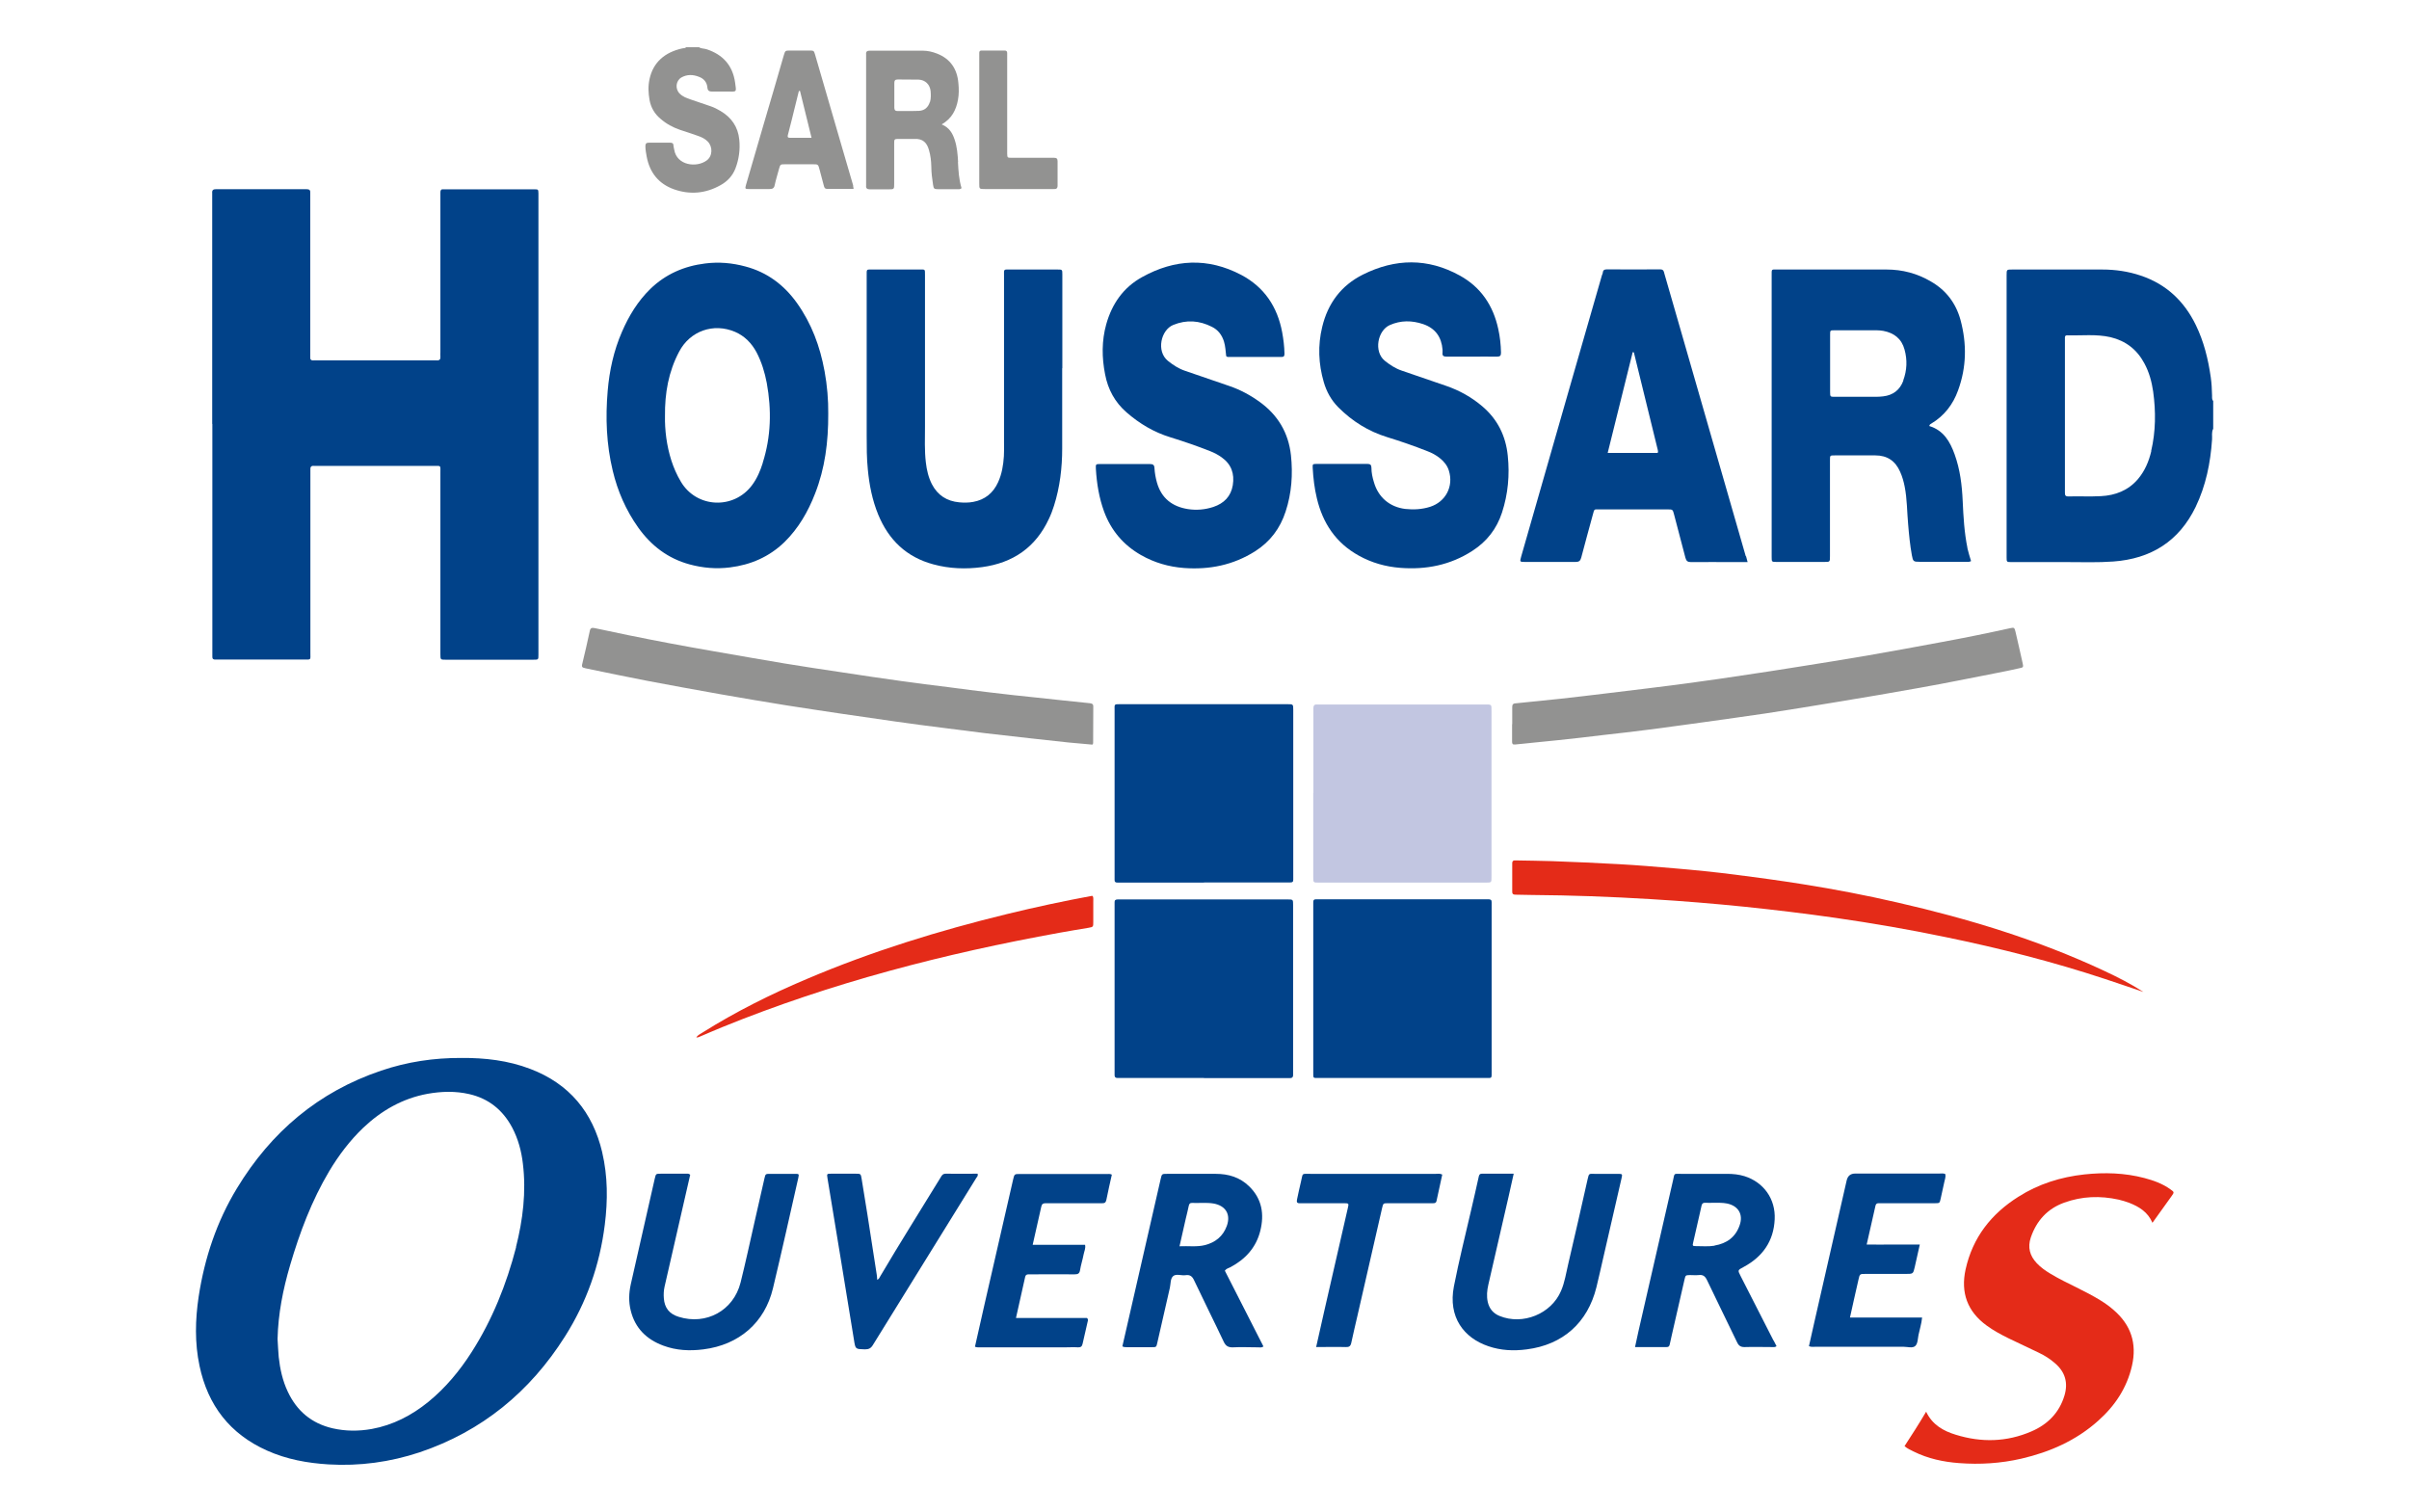
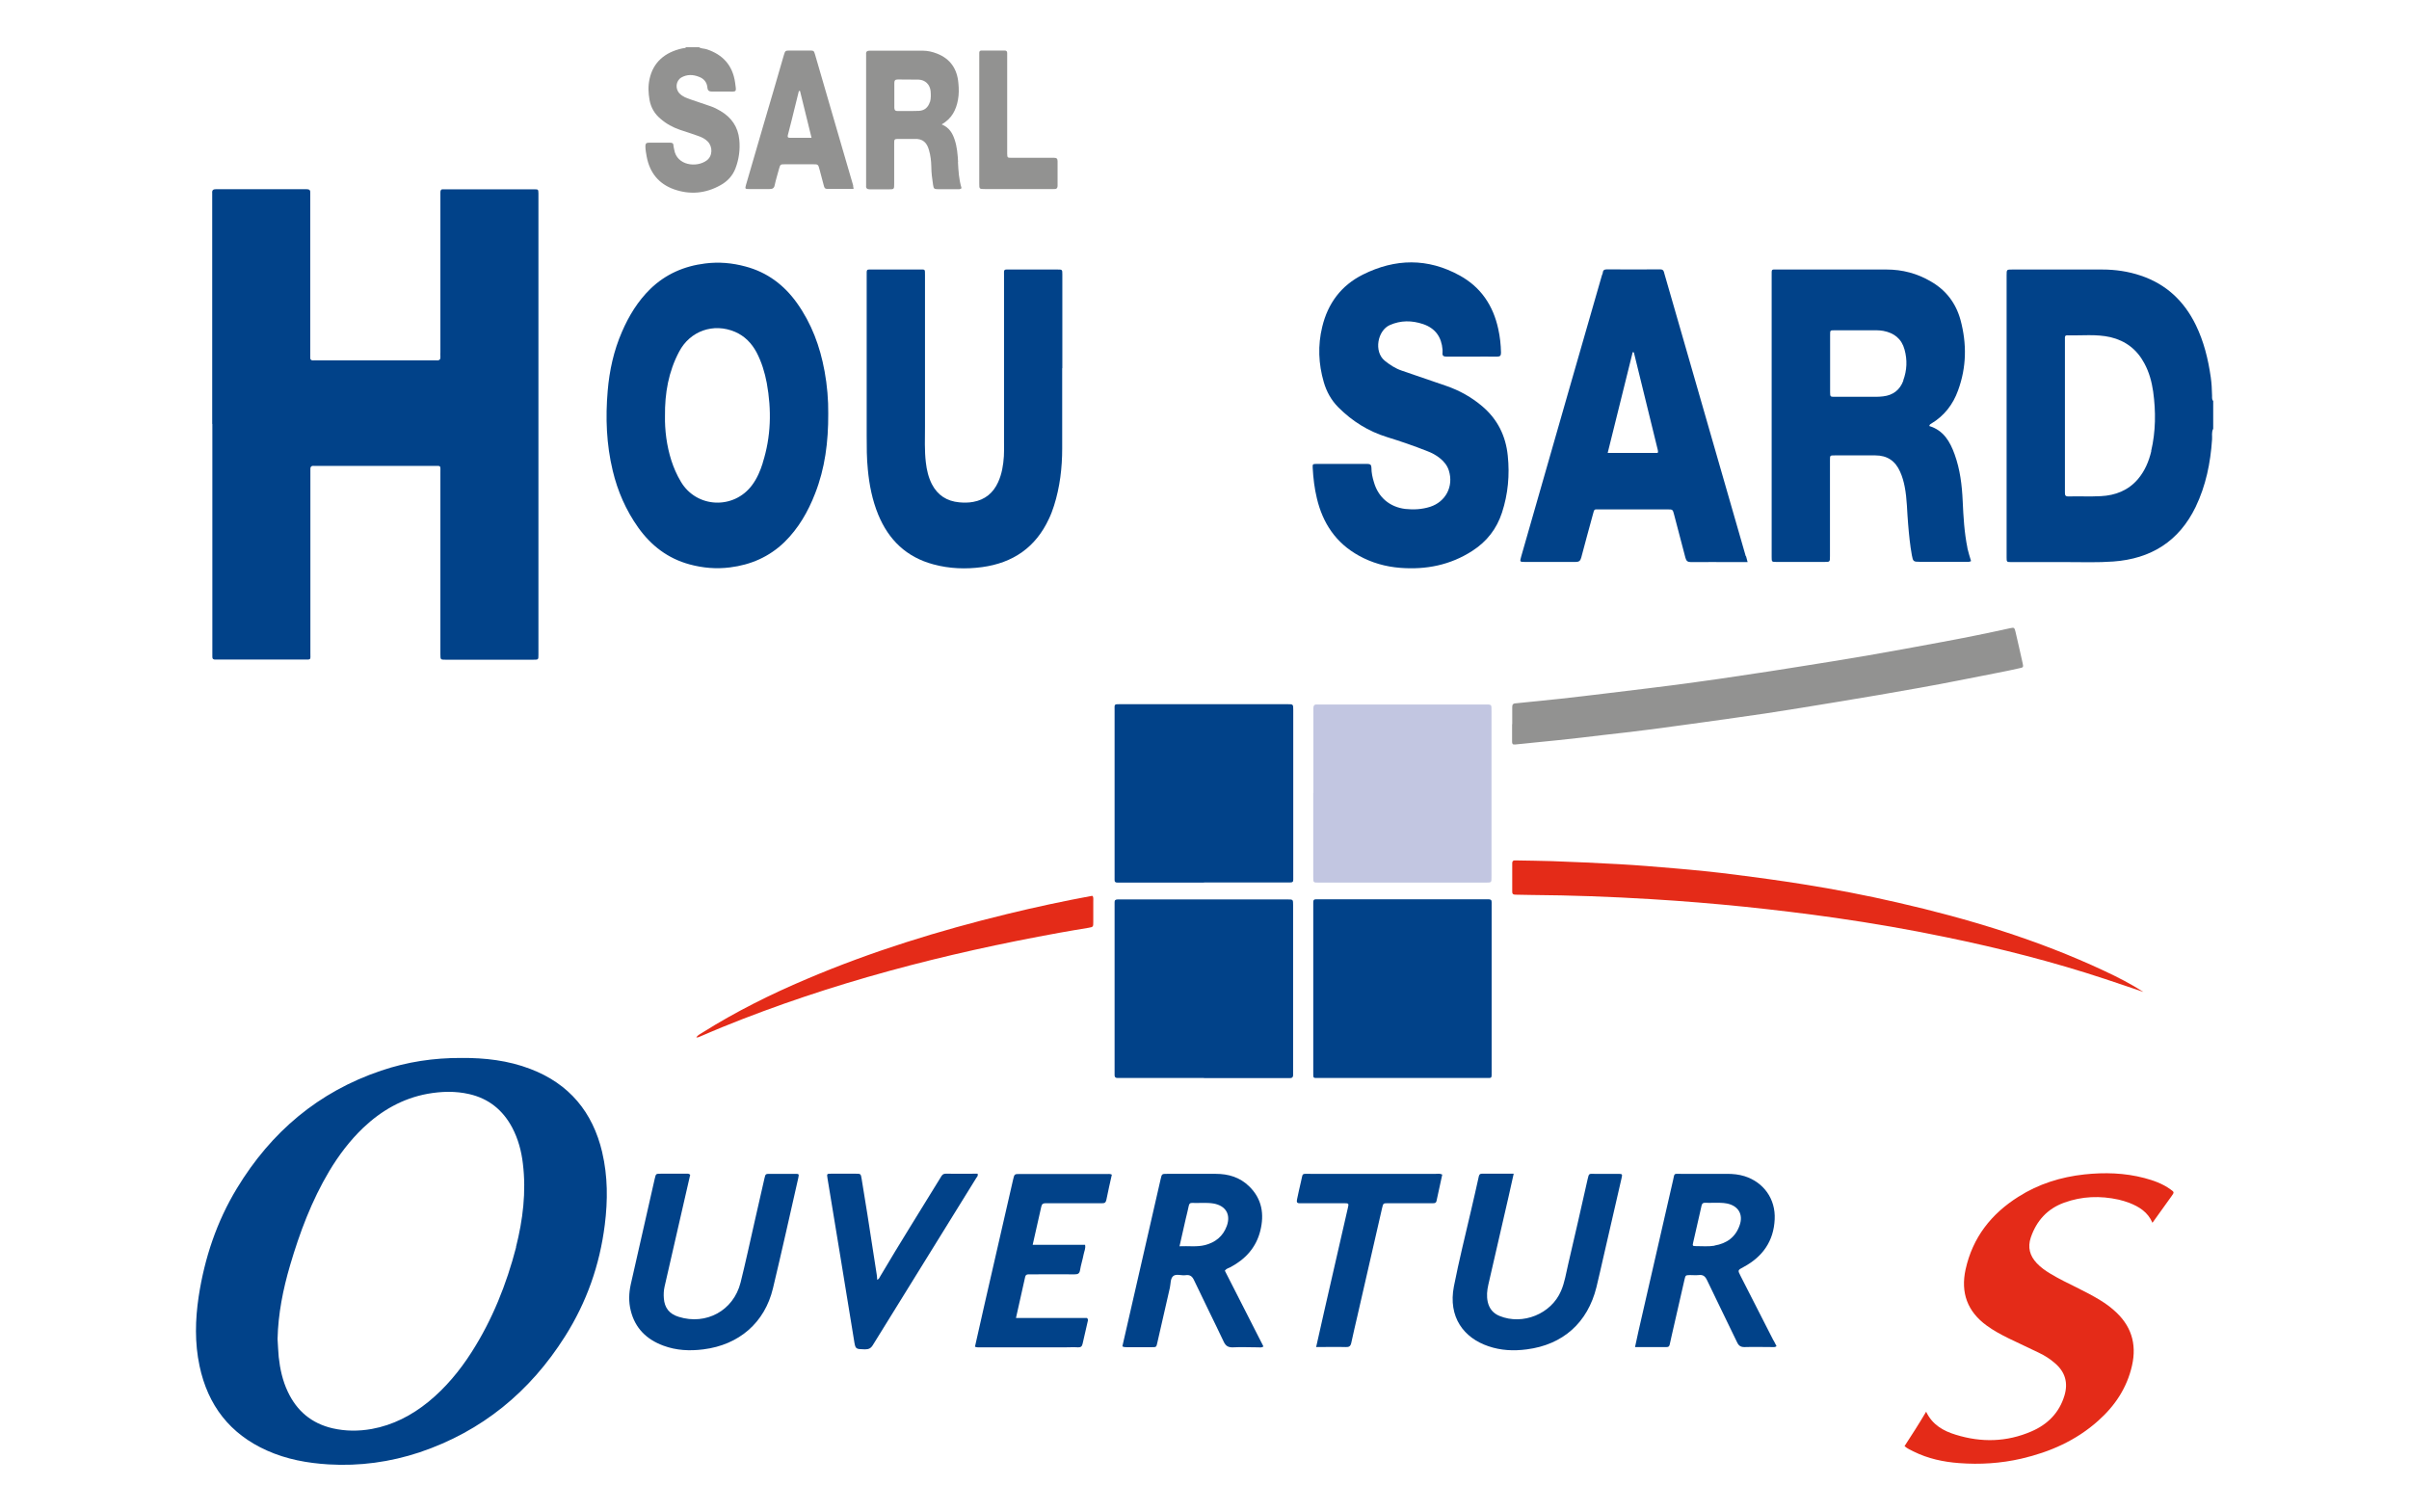
<svg xmlns="http://www.w3.org/2000/svg" id="Calque_3" data-name="Calque 3" viewBox="0 0 167.33 105">
  <defs>
    <style>
      .cls-1 {
        fill: #e42b18;
      }

      .cls-2 {
        fill: #014289;
      }

      .cls-3 {
        fill: #929291;
      }

      .cls-4 {
        fill: #c2c6e1;
      }
    </style>
  </defs>
  <path class="cls-3" d="M48.54,3.27c.16,.12,.36,.09,.54,.15,1.13,.37,1.81,1.12,1.98,2.31,.1,.71,.13,.63-.54,.63-.35,0-.7,0-1.05,0-.19,0-.31-.05-.33-.25-.03-.39-.24-.65-.6-.78-.41-.16-.82-.17-1.21,.05-.39,.23-.45,.79-.12,1.12,.21,.21,.47,.31,.74,.4,.47,.16,.94,.32,1.41,.48,.24,.08,.47,.2,.69,.33,.76,.45,1.21,1.1,1.3,1.98,.07,.69-.02,1.37-.27,2.02-.2,.51-.56,.89-1.03,1.15-1.03,.58-2.12,.68-3.23,.29-1.07-.38-1.69-1.16-1.9-2.27-.04-.24-.09-.47-.09-.72,0-.17,.05-.25,.23-.25,.5,0,1,0,1.49,0,.14,0,.23,.04,.23,.2,0,.09,.04,.18,.05,.28,.18,1.11,1.55,1.27,2.25,.76,.42-.3,.44-.95,.08-1.32-.19-.2-.44-.31-.7-.4-.4-.15-.82-.27-1.22-.41-.5-.17-.96-.42-1.36-.77-.41-.34-.66-.77-.76-1.29-.09-.5-.11-.99,0-1.48,.25-1.15,1.05-1.85,2.28-2.12,.09-.02,.19,0,.26-.08h.89Z" />
  <path class="cls-2" d="M14.74,29.45c0-5.24,0-10.48,0-15.72,0-.11,0-.22,0-.32-.02-.22,.08-.27,.28-.27,2.09,0,4.18,0,6.26,0,.22,0,.29,.07,.27,.28,0,.09,0,.19,0,.28,0,3.6,0,7.19,0,10.79,0,.09,0,.19,0,.28-.02,.19,.04,.28,.25,.26,.08,0,.16,0,.24,0,2.69,0,5.39,0,8.08,0,.07,0,.14,0,.2,0,.22,.02,.29-.08,.27-.28-.01-.09,0-.19,0-.28,0-3.61,0-7.22,0-10.83,0-.09,0-.19,0-.28,0-.15,.05-.23,.21-.21,.03,0,.05,0,.08,0,2.07,0,4.15,0,6.22,0,.29,0,.29,0,.3,.28,0,.07,0,.13,0,.2,0,10.57,0,21.15,0,31.72,0,.04,0,.08,0,.12,0,.35,0,.35-.35,.35-2.03,0-4.07,0-6.1,0-.35,0-.36,0-.36-.39,0-4.19,0-8.38,0-12.57,0-.57,.07-.5-.48-.5-2.69,0-5.39,0-8.08,0-.07,0-.14,0-.2,0-.22-.03-.29,.08-.27,.28,0,.09,0,.19,0,.28,0,4.15,0,8.3,0,12.44,0,.49,.07,.45-.45,.45-1.97,0-3.93,0-5.9,0-.08,0-.16,0-.24,0-.15,.01-.23-.05-.22-.21,0-.11,0-.22,0-.32,0-5.28,0-10.56,0-15.84Z" />
  <path class="cls-2" d="M102.21,24.77c-.58,0-1.16,0-1.74,0-.21,0-.3-.07-.27-.28,0-.07,0-.13,0-.2-.07-.88-.5-1.49-1.35-1.78-.78-.26-1.55-.27-2.32,.07-.84,.38-1.12,1.83-.35,2.47,.36,.29,.74,.54,1.18,.69,1.03,.35,2.06,.7,3.09,1.06,.93,.32,1.77,.79,2.51,1.42,1.06,.9,1.63,2.05,1.77,3.43,.14,1.34,.02,2.66-.4,3.95-.37,1.13-1.05,2.01-2.06,2.66-1.53,.99-3.22,1.32-5.01,1.18-1.02-.08-1.98-.35-2.88-.85-1.59-.88-2.5-2.25-2.91-3.98-.17-.7-.25-1.4-.29-2.12-.01-.26,0-.26,.27-.27,1.17,0,2.34,0,3.52,0,.21,0,.29,.07,.29,.27,0,.34,.07,.67,.17,.99,.3,1.06,1.1,1.74,2.19,1.87,.58,.06,1.15,.03,1.72-.15,1.08-.35,1.64-1.42,1.3-2.51-.11-.36-.34-.64-.63-.87-.26-.21-.56-.37-.88-.49-.91-.36-1.84-.68-2.78-.97-1.3-.4-2.42-1.1-3.38-2.06-.5-.5-.83-1.1-1.02-1.76-.37-1.27-.42-2.55-.11-3.83,.39-1.63,1.31-2.88,2.83-3.64,2.25-1.12,4.5-1.16,6.73,.07,1.47,.81,2.32,2.09,2.67,3.71,.12,.54,.18,1.09,.19,1.64,0,.2-.05,.28-.27,.28-.59-.01-1.19,0-1.78,0Z" />
-   <path class="cls-2" d="M85.17,24.72c-.04-.33-.05-.66-.15-.99-.14-.46-.41-.82-.84-1.03-.87-.44-1.76-.51-2.69-.13-.85,.35-1.19,1.82-.37,2.49,.36,.29,.74,.54,1.18,.69,1.03,.35,2.06,.7,3.09,1.06,.76,.26,1.45,.63,2.1,1.1,1.28,.92,2.01,2.16,2.18,3.71,.14,1.32,.05,2.64-.37,3.91-.38,1.17-1.07,2.09-2.12,2.76-1.52,.96-3.17,1.29-4.94,1.16-1.06-.08-2.06-.37-2.99-.9-1.22-.7-2.07-1.7-2.56-3.02-.35-.96-.51-1.95-.57-2.96-.02-.34,0-.34,.31-.34,1.15,0,2.29,0,3.44,0,.22,0,.31,.06,.32,.29,.02,.33,.08,.67,.17,.99,.31,1.1,1.07,1.68,2.16,1.85,.59,.09,1.18,.04,1.76-.15,.74-.25,1.22-.73,1.35-1.51,.13-.8-.1-1.46-.78-1.94-.24-.17-.5-.31-.78-.42-.91-.36-1.84-.68-2.78-.97-1.14-.35-2.13-.94-3.03-1.72-.82-.71-1.3-1.6-1.5-2.65-.23-1.17-.24-2.33,.08-3.48,.4-1.42,1.19-2.56,2.5-3.28,2.26-1.25,4.56-1.36,6.87-.15,1.61,.85,2.52,2.22,2.85,3.99,.09,.49,.15,.98,.16,1.48,0,.14-.02,.23-.19,.23-1.25,0-2.51,0-3.76,0-.02,0-.05-.02-.08-.04Z" />
  <path class="cls-2" d="M73.78,25.57c0,1.86,0,3.72,0,5.58,0,1.35-.16,2.69-.57,3.98-.1,.31-.21,.61-.35,.9-.92,1.99-2.5,3.07-4.65,3.36-1.13,.15-2.26,.11-3.37-.19-1.87-.5-3.11-1.69-3.84-3.46-.41-1-.62-2.06-.72-3.13-.08-.78-.08-1.56-.08-2.34,0-3.7,0-7.41,0-11.11,0-.49-.04-.44,.43-.44,1.08,0,2.16,0,3.23,0,.41,0,.39-.05,.39,.39,0,3.5,0,7,0,10.51,0,.83-.04,1.67,.06,2.5,.06,.52,.18,1.04,.42,1.51,.4,.77,1.04,1.18,1.9,1.26,.32,.03,.65,.03,.97-.03,.82-.15,1.39-.62,1.73-1.37,.26-.57,.36-1.18,.4-1.8,.02-.3,.01-.59,.01-.89,0-3.87,0-7.73,0-11.6,0-.54-.06-.48,.47-.48,1.08,0,2.16,0,3.23,0,.35,0,.35,0,.35,.35,0,2.17,0,4.34,0,6.51h0Z" />
  <path class="cls-2" d="M83.63,74.87c-1.91,0-3.82,0-5.74,0-.09,0-.19,0-.28,0-.14,0-.19-.07-.19-.2,0-.07,0-.13,0-.2,0-3.86,0-7.73,0-11.59,0-.07,0-.13,0-.2-.01-.16,.07-.21,.22-.21,.09,0,.19,0,.28,0,3.81,0,7.62,0,11.43,0,.03,0,.05,0,.08,0,.39,0,.39,0,.39,.4,0,3.68,0,7.35,0,11.03,0,.24,0,.49,0,.73,.01,.2-.08,.26-.26,.25-.11,0-.22,0-.32,0-1.87,0-3.74,0-5.62,0Z" />
  <path class="cls-2" d="M83.63,61.3c-1.91,0-3.82,0-5.74,0-.09,0-.19,0-.28,0-.13,0-.2-.05-.19-.19,0-.08,0-.16,0-.24,0-3.84,0-7.67,0-11.51,0-.48-.06-.45,.46-.45,3.82,0,7.65,0,11.47,0,.03,0,.05,0,.08,0,.39,0,.4,0,.4,.39,0,3.86,0,7.73,0,11.59,0,.07,0,.13,0,.2,.01,.16-.07,.21-.22,.2-.09,0-.19,0-.28,0-1.9,0-3.8,0-5.7,0Z" />
  <path class="cls-2" d="M97.45,62.46c1.89,0,3.77,0,5.66,0,.09,0,.19,0,.28,0,.15,0,.23,.05,.22,.21,0,.08,0,.16,0,.24,0,3.83,0,7.65,0,11.48,0,.55,.05,.48-.47,.48-3.83,0-7.65,0-11.48,0-.48,0-.44,.06-.44-.43,0-3.85,0-7.7,0-11.56,0-.07,0-.14,0-.2-.01-.15,.05-.23,.21-.22,.09,0,.19,0,.28,0,1.91,0,3.83,0,5.74,0Z" />
  <path class="cls-4" d="M91.23,55.08c0-1.87,0-3.74,0-5.62,0-.09,0-.19,0-.28,0-.16,.06-.26,.23-.25,.09,0,.19,0,.28,0,3.79,0,7.57,0,11.36,0,.54,0,.5-.03,.5,.51,0,3.78,0,7.57,0,11.35,0,.55,.04,.51-.5,.51-3.79,0-7.57,0-11.36,0-.05,0-.11,0-.16,0-.35,0-.36,0-.36-.36,0-1.95,0-3.91,0-5.86Z" />
  <path class="cls-1" d="M132.29,100.44c.51-.78,1.01-1.56,1.5-2.39,.43,.91,1.2,1.34,2.06,1.6,1.77,.55,3.54,.51,5.25-.23,1.12-.48,1.94-1.29,2.3-2.5,.26-.88,.05-1.62-.64-2.22-.35-.31-.73-.55-1.15-.75-.69-.34-1.39-.65-2.08-.99-.53-.26-1.05-.54-1.53-.89-1.35-.98-1.82-2.29-1.47-3.9,.49-2.22,1.78-3.86,3.67-5.05,1.4-.89,2.94-1.37,4.58-1.55,1.4-.15,2.8-.11,4.17,.25,.64,.17,1.26,.39,1.8,.78,.29,.2,.28,.21,.08,.49-.43,.6-.86,1.2-1.32,1.84-.32-.75-.93-1.12-1.62-1.39-.24-.09-.48-.16-.73-.22-1.28-.28-2.54-.24-3.78,.21-1.16,.42-1.92,1.25-2.32,2.42-.23,.68-.07,1.27,.41,1.78,.28,.3,.61,.53,.96,.74,.58,.35,1.18,.64,1.79,.94,.58,.29,1.15,.58,1.7,.92,.32,.2,.63,.42,.91,.67,1.19,1.03,1.61,2.31,1.26,3.85-.35,1.54-1.18,2.79-2.35,3.83-1.53,1.37-3.35,2.17-5.33,2.63-1.43,.33-2.88,.42-4.33,.31-1.09-.08-2.16-.31-3.15-.8-.22-.11-.44-.2-.64-.38Z" />
-   <path class="cls-3" d="M75.89,51.72c-.55-.05-1.11-.1-1.67-.15-.88-.09-1.76-.19-2.65-.29-1.03-.12-2.06-.23-3.09-.35-.97-.12-1.95-.25-2.92-.37-1.11-.14-2.21-.28-3.32-.44-1.22-.17-2.45-.35-3.67-.53-1.32-.2-2.63-.39-3.95-.6-1.53-.25-3.05-.5-4.57-.77-1.69-.3-3.39-.61-5.08-.93-1.4-.27-2.79-.56-4.19-.85-.07-.01-.13-.03-.2-.05-.13-.02-.18-.08-.15-.22,.19-.78,.37-1.57,.54-2.36,.05-.24,.19-.21,.36-.18,.78,.16,1.55,.33,2.33,.49,1.96,.4,3.93,.77,5.9,1.11,1.64,.28,3.28,.58,4.93,.85,1.31,.22,2.63,.41,3.95,.61,1.38,.21,2.76,.42,4.15,.61,1.1,.16,2.21,.29,3.32,.43,.97,.13,1.95,.26,2.92,.37,1.05,.13,2.11,.24,3.17,.35,1.23,.13,2.46,.27,3.69,.39,.16,.02,.25,.05,.25,.23,0,.85,0,1.7-.01,2.55,0,.02-.02,.05-.05,.1Z" />
  <path class="cls-3" d="M105.04,50.3c0-.39,0-.78,0-1.17,0-.17,.03-.27,.24-.28,1.04-.1,2.09-.21,3.13-.32,1.06-.12,2.11-.24,3.16-.37,.93-.11,1.87-.23,2.8-.34,1.13-.14,2.27-.28,3.4-.44,1.07-.14,2.13-.3,3.19-.46,1.34-.2,2.69-.4,4.03-.62,1.55-.25,3.11-.49,4.66-.76,1.7-.29,3.39-.61,5.08-.92,1.64-.3,3.27-.63,4.9-.99,.27-.06,.29-.04,.36,.22,.18,.75,.34,1.49,.51,2.24,.05,.24,.04,.27-.22,.32-.53,.12-1.05,.23-1.58,.33-1.78,.35-3.56,.71-5.35,1.03-1.94,.35-3.89,.68-5.84,1-1.62,.27-3.24,.53-4.86,.78-1.41,.21-2.82,.4-4.23,.6-1.33,.18-2.66,.37-4,.54-.99,.13-1.98,.24-2.96,.35-1.08,.13-2.16,.26-3.25,.37-.99,.11-1.98,.19-2.97,.3-.18,.02-.21-.06-.21-.2,0-.4,0-.81,0-1.21Z" />
  <path class="cls-1" d="M148.86,68.89c-.88-.3-1.75-.6-2.63-.89-3.63-1.2-7.33-2.14-11.07-2.91-2.54-.53-5.1-.97-7.67-1.34-2.09-.3-4.19-.55-6.29-.77-2.17-.22-4.34-.4-6.52-.53-2.77-.17-5.54-.27-8.32-.29-.36,0-.73-.02-1.09-.02-.17,0-.24-.06-.23-.23,0-.65,0-1.29,0-1.94,0-.19,.09-.22,.25-.21,.83,.02,1.67,.02,2.51,.05,1.55,.06,3.1,.12,4.64,.21,1.29,.07,2.58,.18,3.87,.29,1.41,.12,2.81,.26,4.22,.44,1.56,.2,3.12,.41,4.68,.66,2.21,.35,4.4,.77,6.57,1.27,4.95,1.13,9.79,2.6,14.4,4.76,.92,.43,1.84,.9,2.69,1.45Z" />
  <path class="cls-2" d="M105.14,81.53c-.13,.57-.24,1.09-.36,1.61-.47,2.03-.94,4.06-1.4,6.09-.09,.4-.13,.79-.04,1.2,.11,.47,.38,.79,.82,.97,1.61,.66,3.59-.14,4.27-1.74,.26-.6,.35-1.24,.5-1.87,.46-1.97,.91-3.93,1.35-5.9,.09-.42,.11-.36,.48-.36,.54,0,1.08,0,1.62,0,.32,0,.32,.01,.25,.32-.41,1.78-.82,3.57-1.23,5.35-.17,.73-.33,1.47-.51,2.2-.61,2.47-2.33,4-4.84,4.32-.91,.12-1.8,.08-2.67-.22-1.69-.57-2.81-2.01-2.39-4.16,.35-1.78,.79-3.54,1.2-5.31,.17-.75,.35-1.49,.51-2.24,.03-.13,.04-.27,.23-.27,.72,0,1.45,0,2.21,0Z" />
  <path class="cls-2" d="M47.94,81.6c-.14,.6-.28,1.21-.42,1.83-.45,1.98-.9,3.96-1.36,5.94-.06,.27-.07,.53-.05,.8,.05,.67,.38,1.09,1.03,1.29,1.91,.6,3.81-.43,4.3-2.38,.35-1.4,.65-2.8,.97-4.21,.23-1.01,.46-2.02,.69-3.03,.07-.31,.08-.31,.4-.31,.57,0,1.13,0,1.7,0,.3,0,.31,0,.25,.28-.58,2.56-1.15,5.12-1.76,7.67-.57,2.39-2.36,3.93-4.83,4.24-.95,.12-1.88,.08-2.79-.26-1.16-.43-1.96-1.21-2.26-2.44-.15-.6-.13-1.2,0-1.8,.55-2.45,1.11-4.91,1.67-7.36,.08-.34,.08-.34,.42-.34,.58,0,1.16,0,1.74,0,.09,0,.19-.03,.3,.07Z" />
  <path class="cls-2" d="M77.23,81.58c-.13,.6-.27,1.17-.38,1.75-.04,.18-.11,.25-.29,.24-.54,0-1.08,0-1.62,0-.77,0-1.54,0-2.3,0-.17,0-.27,.04-.31,.23-.19,.87-.39,1.73-.6,2.66,.43,0,.82,0,1.22,0,.4,0,.81,0,1.21,0h1.21c.05,.25-.06,.45-.1,.66-.07,.37-.19,.73-.25,1.1-.04,.24-.15,.29-.38,.29-.97-.01-1.94,0-2.91,0-.09,0-.19,0-.28,0-.13,0-.21,.04-.24,.17-.21,.94-.42,1.88-.64,2.86h4.93c.1,.09,.07,.17,.05,.25-.11,.51-.24,1.02-.35,1.53-.04,.19-.12,.27-.32,.26-.3-.02-.59,0-.89,0-1.94,0-3.88,0-5.82,0-.15,0-.29,.02-.45-.04,.22-.96,.43-1.92,.65-2.88,.66-2.91,1.33-5.82,2-8.73,.09-.38,.09-.39,.46-.39,2.02,0,4.04,0,6.06,0,.11,0,.22-.02,.35,.05Z" />
-   <path class="cls-2" d="M135.12,81.56c.05,.19-.04,.37-.07,.55-.08,.38-.16,.76-.25,1.14-.07,.31-.07,.32-.39,.32-1.21,0-2.42,0-3.64,0-.09,0-.19,0-.28,0-.13,0-.19,.05-.22,.18-.2,.88-.4,1.75-.61,2.69,.64,.01,1.23,0,1.83,0,.6,0,1.21,0,1.86,0-.12,.55-.24,1.05-.35,1.56-.11,.48-.11,.48-.63,.48-.93,0-1.86,0-2.79,0-.4,0-.4,0-.49,.4-.2,.86-.39,1.73-.59,2.63h5.01c-.04,.43-.17,.82-.25,1.21-.05,.26-.05,.6-.22,.76-.19,.18-.54,.06-.82,.06-2.03,0-4.07,0-6.1,0-.15,0-.3,.03-.47-.04,.12-.52,.23-1.04,.35-1.56,.76-3.32,1.51-6.63,2.27-9.95q.11-.48,.59-.48c1.94,0,3.88,0,5.82,0,.15,0,.3-.03,.44,.03Z" />
  <path class="cls-2" d="M60.93,88.89c.14-.06,.16-.16,.21-.24,1.36-2.31,2.79-4.57,4.19-6.86,.08-.14,.15-.27,.36-.27,.74,.01,1.48,0,2.21,0,.06,.14-.04,.22-.09,.3-2.39,3.87-4.79,7.73-7.18,11.6-.14,.23-.29,.3-.55,.3-.66-.02-.66,0-.76-.64-.61-3.74-1.22-7.49-1.84-11.23-.05-.33-.06-.33,.28-.33,.55,0,1.1,0,1.66,0,.37,0,.37,0,.43,.36,.13,.82,.27,1.65,.4,2.47,.22,1.4,.43,2.79,.65,4.19,.02,.11,.02,.21,.03,.34Z" />
  <path class="cls-2" d="M91.42,93.56c.2-.88,.38-1.7,.57-2.53,.54-2.37,1.09-4.75,1.63-7.12,.08-.33,.07-.34-.27-.34-.93,0-1.86,0-2.79,0-.09,0-.19,0-.28,0-.2,.01-.22-.09-.19-.25,.09-.41,.17-.82,.27-1.22,.17-.65-.02-.57,.71-.57,2.88,0,5.77,0,8.65,0,.14,0,.29-.04,.46,.05-.13,.61-.27,1.22-.4,1.84-.03,.14-.13,.15-.25,.15-.24,0-.48,0-.73,0-.79,0-1.59,0-2.38,0-.34,0-.34,0-.42,.34-.57,2.49-1.14,4.98-1.71,7.47-.14,.63-.3,1.26-.43,1.89-.05,.23-.15,.3-.38,.29-.67-.02-1.34,0-2.08,0Z" />
  <path class="cls-1" d="M48.37,72.04c.12-.16,.28-.23,.42-.32,2.31-1.45,4.73-2.66,7.24-3.72,4.51-1.92,9.18-3.36,13.94-4.52,1.93-.47,3.88-.89,5.83-1.25,.03,0,.05,0,.1,0,.07,.13,.03,.28,.04,.42,0,.46,0,.92,0,1.37,0,.36,0,.36-.33,.42-.66,.11-1.33,.22-1.99,.34-8.02,1.45-15.88,3.48-23.45,6.56-.52,.21-1.04,.44-1.56,.66-.07,.03-.14,.07-.25,.05Z" />
  <path class="cls-3" d="M68.02,8.3c0-1.44,0-2.88,0-4.32,0-.11,0-.22,0-.32,0-.1,.06-.15,.15-.15,.54,0,1.08,0,1.62,0,.12,0,.17,.06,.17,.18,0,.11,0,.22,0,.32,0,2.13,0,4.25,0,6.38,0,.09,0,.19,0,.28,.01,.28,.01,.29,.3,.29,.73,0,1.45,0,2.18,0,.26,0,.51,0,.77,0,.17,0,.25,.05,.25,.23,0,.57,0,1.13,0,1.7,0,.21-.1,.25-.27,.24-.38,0-.75,0-1.13,0-1.21,0-2.42,0-3.64,0-.4,0-.4,0-.4-.39,0-1.48,0-2.96,0-4.44Z" />
  <path class="cls-2" d="M153.72,27.84c-.1-.12-.06-.26-.07-.39-.01-.42-.03-.83-.09-1.25-.18-1.26-.48-2.48-1.04-3.63-.81-1.66-2.06-2.84-3.83-3.43-.86-.29-1.76-.42-2.66-.42-2.09,0-4.18,0-6.26,0-.39,0-.39,0-.39,.4,0,.04,0,.08,0,.12v19.27c0,.07,0,.13,0,.2,0,.32,0,.33,.34,.33,1.28,0,2.56,0,3.84,0,1.08,0,2.16,.04,3.23-.04,2.62-.19,4.56-1.4,5.72-3.79,.71-1.48,1.03-3.05,1.14-4.68,.02-.25-.05-.51,.08-.75v-1.94Zm-4.29,3.49c-.17,.72-.45,1.38-.93,1.95-.67,.78-1.56,1.13-2.57,1.18-.75,.04-1.51,0-2.26,.02-.22,0-.24-.09-.24-.27,0-1.12,0-2.23,0-3.35,0-.66,0-1.32,0-1.98,0-1.71,0-3.42,0-5.13,0-.11,0-.22,0-.32,0-.1,.06-.14,.15-.14,1.01,.03,2.02-.1,3.02,.13,1.05,.25,1.84,.86,2.35,1.82,.33,.61,.51,1.27,.61,1.96,.19,1.38,.18,2.77-.14,4.13Z" />
  <path class="cls-2" d="M41.83,80.03c-.66-2.79-2.29-4.76-5-5.79-1.54-.59-3.16-.77-4.76-.76-1.94-.01-3.79,.27-5.59,.88-4.36,1.47-7.65,4.26-10.02,8.17-1.41,2.32-2.25,4.85-2.66,7.52-.24,1.61-.28,3.22,.06,4.82,.58,2.74,2.11,4.73,4.69,5.88,1.36,.61,2.8,.87,4.27,.96,2.16,.13,4.28-.16,6.33-.84,4.33-1.46,7.66-4.2,10.09-8.04,1.51-2.38,2.42-4.97,2.77-7.77,.21-1.68,.21-3.36-.18-5.02Zm-5.98,6.59c-.67,2.58-1.65,5.04-3.09,7.29-.83,1.3-1.81,2.48-3.01,3.46-1.16,.94-2.45,1.61-3.93,1.88-.91,.16-1.82,.16-2.73-.05-1.45-.34-2.47-1.2-3.1-2.54-.36-.76-.54-1.58-.63-2.41-.04-.41-.05-.83-.08-1.25,.04-1.75,.38-3.45,.87-5.12,.67-2.28,1.5-4.49,2.72-6.54,.66-1.1,1.43-2.12,2.36-3.01,1.27-1.2,2.73-2.04,4.47-2.36,.96-.17,1.93-.2,2.89,.02,1.36,.31,2.34,1.11,2.99,2.33,.41,.78,.64,1.63,.74,2.5,.24,1.97,0,3.9-.48,5.8Z" />
  <path class="cls-2" d="M136.66,38.06c-.22-1.07-.28-2.16-.33-3.25-.05-1.11-.18-2.2-.56-3.25-.32-.89-.77-1.67-1.76-1.97,.02-.12,.09-.14,.14-.17,.9-.54,1.51-1.33,1.86-2.31,.59-1.61,.61-3.24,.17-4.88-.32-1.17-1-2.07-2.06-2.68-.95-.56-1.98-.83-3.08-.83-2.51,0-5.01,0-7.52,0-.5,0-.46-.07-.46,.44,0,4.46,0,8.92,0,13.37,0,2.05,0,4.09,0,6.14,0,.36,0,.36,.35,.36,1.1,0,2.21,0,3.31,0,.39,0,.39,0,.39-.4,0-.26,0-.51,0-.77,0-1.97,0-3.93,0-5.9,0-.33,0-.33,.33-.33,.94,0,1.89,0,2.83,0,.81,0,1.38,.38,1.71,1.13,.15,.33,.25,.68,.32,1.04,.17,.86,.16,1.74,.24,2.61,.06,.72,.13,1.45,.26,2.16,.08,.43,.11,.45,.55,.45,1.06,0,2.13,0,3.19,0,.12,0,.24,.03,.37-.05-.09-.31-.19-.61-.26-.92Zm-4.45-11.63c-.24,.65-.71,1.02-1.41,1.1-.32,.04-.65,.03-.97,.03-.79,0-1.59,0-2.38,0-.32,0-.33,0-.33-.34,0-.66,0-1.32,0-1.98s0-1.32,0-1.98c0-.32,0-.32,.3-.32,.98,0,1.96,0,2.95,0,.15,0,.3,.02,.44,.04,.75,.14,1.28,.55,1.48,1.3,.2,.72,.17,1.44-.09,2.14Z" />
  <path class="cls-2" d="M57.27,25.76c-.31-1.7-.9-3.29-1.91-4.71-.9-1.26-2.07-2.14-3.58-2.54-.92-.25-1.85-.33-2.8-.21-1.46,.18-2.75,.74-3.81,1.77-.87,.85-1.49,1.87-1.97,2.98-.57,1.31-.87,2.68-.99,4.1-.16,1.86-.09,3.71,.35,5.54,.34,1.43,.92,2.75,1.77,3.95,.9,1.26,2.06,2.15,3.57,2.56,.92,.25,1.85,.33,2.8,.21,1.45-.18,2.72-.73,3.78-1.75,.98-.96,1.65-2.12,2.14-3.39,.68-1.74,.92-3.56,.91-5.55,.01-.91-.07-1.94-.26-2.97Zm-4.29,6.4c-.17,.54-.39,1.06-.73,1.52-1.27,1.73-3.87,1.62-4.96-.23-.56-.94-.86-1.97-1.01-3.04-.07-.52-.1-1.04-.09-1.49-.02-1.63,.25-3.11,.98-4.49,.76-1.45,2.39-2.02,3.89-1.38,.67,.29,1.15,.79,1.49,1.42,.35,.67,.57,1.39,.71,2.13,.34,1.87,.3,3.72-.28,5.54Z" />
  <path class="cls-2" d="M121.26,38.63c-1.48-5.13-2.95-10.26-4.43-15.39-.41-1.41-.81-2.82-1.22-4.23-.04-.15-.05-.3-.29-.3-1.24,.01-2.48,0-3.72,0-.17,0-.25,.06-.27,.22,0,.07-.04,.13-.06,.19-.74,2.58-1.49,5.17-2.23,7.75-1.13,3.93-2.26,7.86-3.38,11.79-.1,.36-.1,.37,.26,.37,1.17,0,2.34,0,3.52,0,.23,0,.33-.07,.39-.29,.26-1,.54-2,.81-3,.11-.41,.08-.36,.45-.36,1.58,0,3.15,0,4.73,0,.36,0,.37,0,.46,.35,.26,1,.53,2,.79,3.01,.06,.22,.15,.3,.38,.3,1-.01,1.99,0,2.99,0h.95c-.05-.18-.08-.29-.11-.41Zm-6.12-7.17h-3.47c.58-2.35,1.16-4.67,1.74-7.01,.04,.05,0,0,.05,.02,.01,0,.03,0,.03,.01,.55,2.26,1.11,4.51,1.66,6.77,.02,.06,.03,.13-.01,.21Z" />
  <path class="cls-2" d="M85.09,88.24c.1-.13,.24-.16,.36-.22,1.05-.55,1.8-1.37,2.09-2.53,.29-1.16,.12-2.22-.77-3.09-.64-.63-1.44-.87-2.32-.87-1.13,0-2.26,0-3.39,0-.35,0-.36,0-.44,.36-.75,3.28-1.5,6.55-2.25,9.83-.14,.6-.27,1.2-.41,1.79,.11,.07,.21,.05,.3,.06,.58,0,1.16,0,1.74,0,.32,0,.32,0,.39-.32,.29-1.27,.58-2.54,.87-3.81,.06-.27,.03-.63,.22-.8,.21-.19,.57-.03,.86-.07,.32-.05,.48,.08,.61,.37,.67,1.42,1.38,2.83,2.05,4.25,.14,.3,.32,.4,.64,.39,.58-.03,1.16,0,1.74,0,.12,0,.24,.04,.38-.06-.89-1.75-1.79-3.51-2.68-5.26Zm-1.4-1.76c-.56,.14-1.14,.05-1.76,.08,.15-.67,.29-1.28,.43-1.9,.07-.3,.15-.6,.21-.9,.03-.14,.08-.22,.23-.21,.5,.02,1-.04,1.49,.04,.85,.15,1.22,.76,.92,1.57-.26,.71-.8,1.14-1.52,1.32Z" />
  <path class="cls-2" d="M123.19,93.11c-.76-1.5-1.53-2.99-2.29-4.49-.21-.41-.2-.4,.21-.62,1.32-.71,2.09-1.79,2.16-3.31,.07-1.41-.76-2.58-2.1-3-.39-.12-.79-.16-1.2-.16-1.06,0-2.13,0-3.19,0-.55,0-.45-.07-.57,.45-.73,3.16-1.45,6.32-2.17,9.47-.16,.68-.31,1.36-.47,2.11,.77,0,1.48,0,2.19,0,.13,0,.19-.04,.22-.18,.04-.21,.1-.42,.14-.63,.3-1.3,.59-2.6,.89-3.89,.07-.29,.07-.29,.37-.3,.2,0,.41,.02,.61,0,.3-.04,.45,.08,.58,.35,.69,1.45,1.4,2.88,2.09,4.32,.12,.26,.28,.34,.55,.33,.62-.02,1.24,0,1.86,0,.1,0,.21,.03,.33-.06-.07-.13-.13-.26-.2-.39Zm-4.09-6.59c-.43,.07-.86,.03-1.29,.03-.24,0-.26-.02-.2-.26,.14-.62,.28-1.23,.42-1.84,.05-.24,.11-.47,.16-.71,.03-.14,.1-.21,.25-.2,.2,.01,.4,0,.6,0,.31,0,.62-.01,.92,.05,.78,.16,1.14,.75,.88,1.5-.28,.83-.9,1.28-1.75,1.42Z" />
  <path class="cls-3" d="M66.55,11.25c-.03-.52-.07-1.05-.24-1.55-.15-.45-.37-.84-.9-1.06,.7-.4,1-1,1.13-1.7,.07-.38,.07-.77,.03-1.16-.08-.99-.56-1.7-1.49-2.06-.31-.12-.64-.2-.98-.2-.92,0-1.83,0-2.75,0-.31,0-.62,0-.93,0-.18,0-.28,.05-.26,.25,0,.08,0,.16,0,.24,0,2.88,0,5.76,0,8.64,0,.08,0,.16,0,.24-.02,.19,.07,.26,.26,.26,.43,0,.86,0,1.29,0,.4,0,.4,0,.4-.4,0-.3,0-.59,0-.89,0-.62,0-1.24,0-1.86,0-.35,0-.35,.36-.35,.35,0,.7,.01,1.05,0,.59-.03,.86,.27,1,.75,.12,.39,.16,.79,.17,1.19,0,.42,.06,.83,.12,1.24,.04,.29,.08,.31,.37,.31,.43,0,.86,0,1.29,0,.1,0,.21,.03,.32-.07-.18-.59-.22-1.2-.25-1.82Zm-1.96-4.17c-.12,.38-.37,.6-.76,.62-.5,.02-1,0-1.49,.01-.19,0-.22-.1-.22-.25,0-.28,0-.56,0-.85,0-.28,0-.57,0-.85,0-.17,.06-.24,.24-.24,.48,0,.97,0,1.45,.01,.46,.02,.78,.34,.83,.79,.02,.25,.03,.51-.04,.76Z" />
  <path class="cls-3" d="M59.27,12.91c-.26-.89-.52-1.78-.78-2.67-.62-2.14-1.25-4.29-1.87-6.43-.09-.3-.09-.3-.42-.3-.43,0-.86,0-1.29,0-.37,0-.37,0-.47,.34-.46,1.59-.92,3.18-1.39,4.76-.41,1.41-.82,2.81-1.23,4.22-.08,.29-.07,.3,.22,.3,.47,0,.94,0,1.41,0,.2,0,.32-.05,.36-.27,.08-.38,.2-.75,.3-1.13,.09-.31,.09-.32,.41-.32,.65,0,1.29,0,1.94,0,.37,0,.37,0,.47,.38,.1,.38,.2,.75,.3,1.13,.03,.11,.07,.2,.21,.2,.6,0,1.21,0,1.85,0-.02-.13-.02-.18-.04-.23Zm-4.41-3.34c-.2,0-.15-.13-.12-.25,.17-.66,.34-1.32,.5-1.99,.08-.34,.17-.67,.25-1.01h.08c.26,1.07,.53,2.13,.8,3.25-.54,0-1.03,0-1.52,0Z" />
</svg>